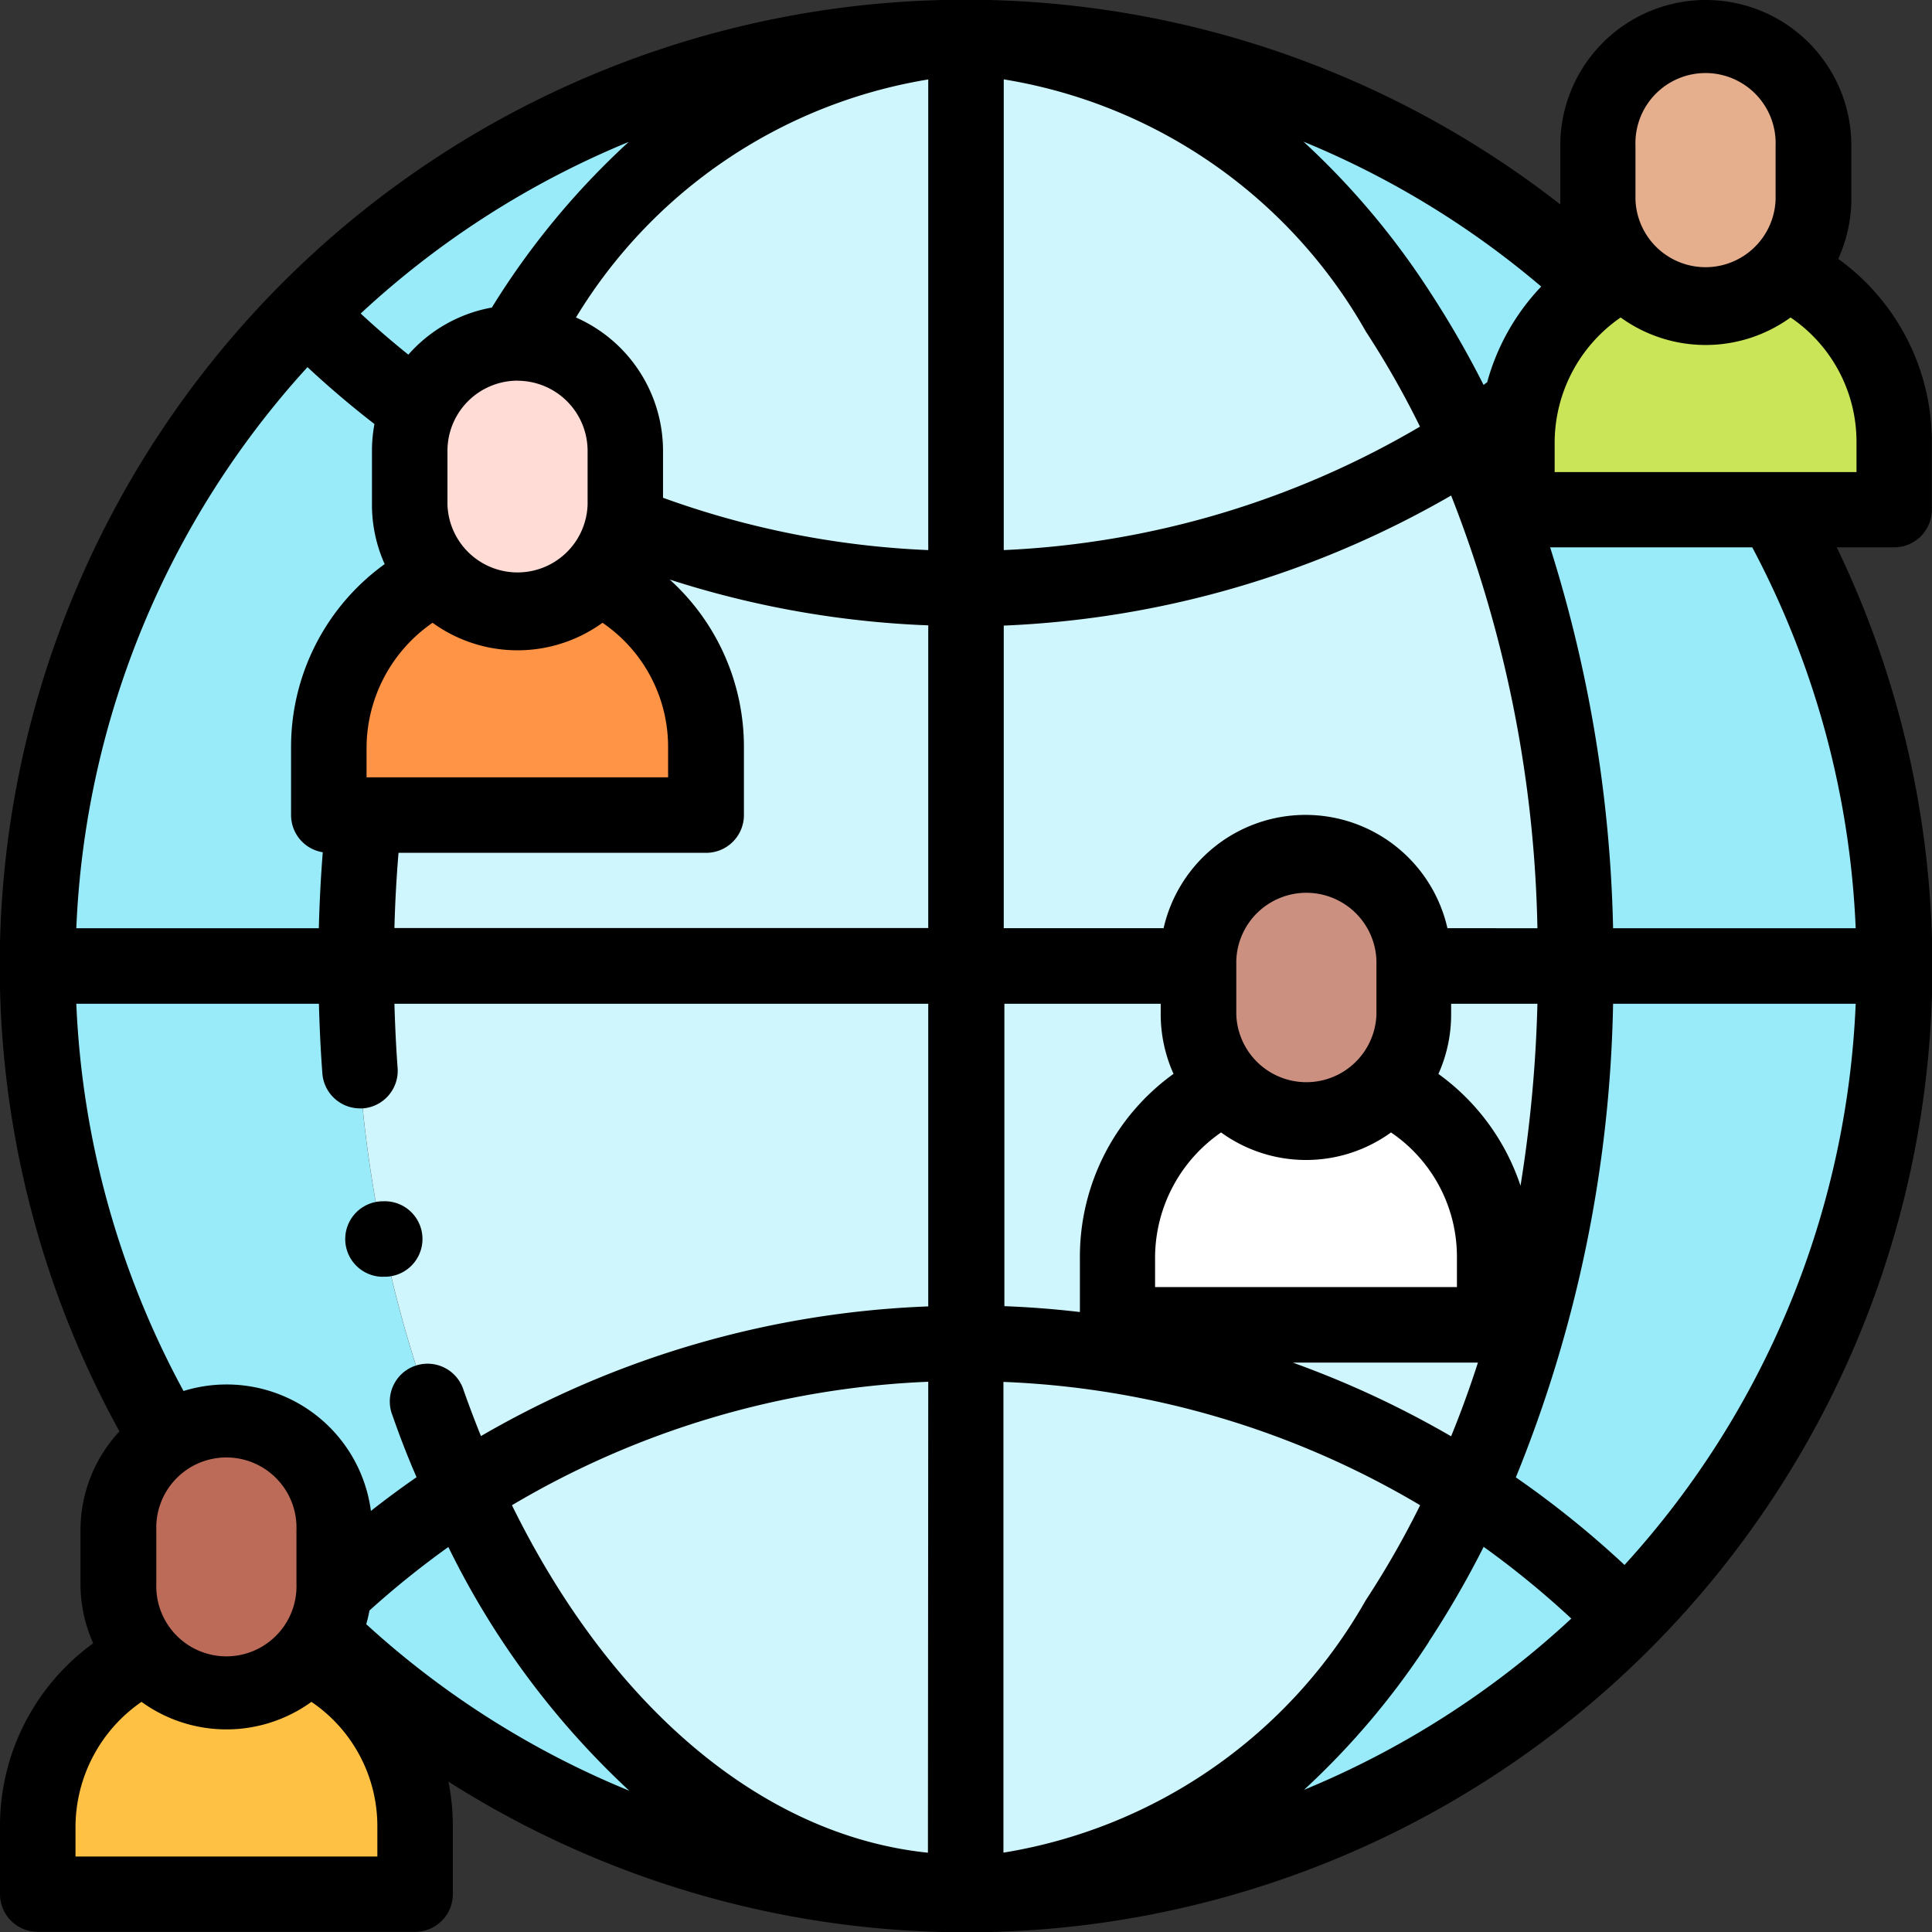
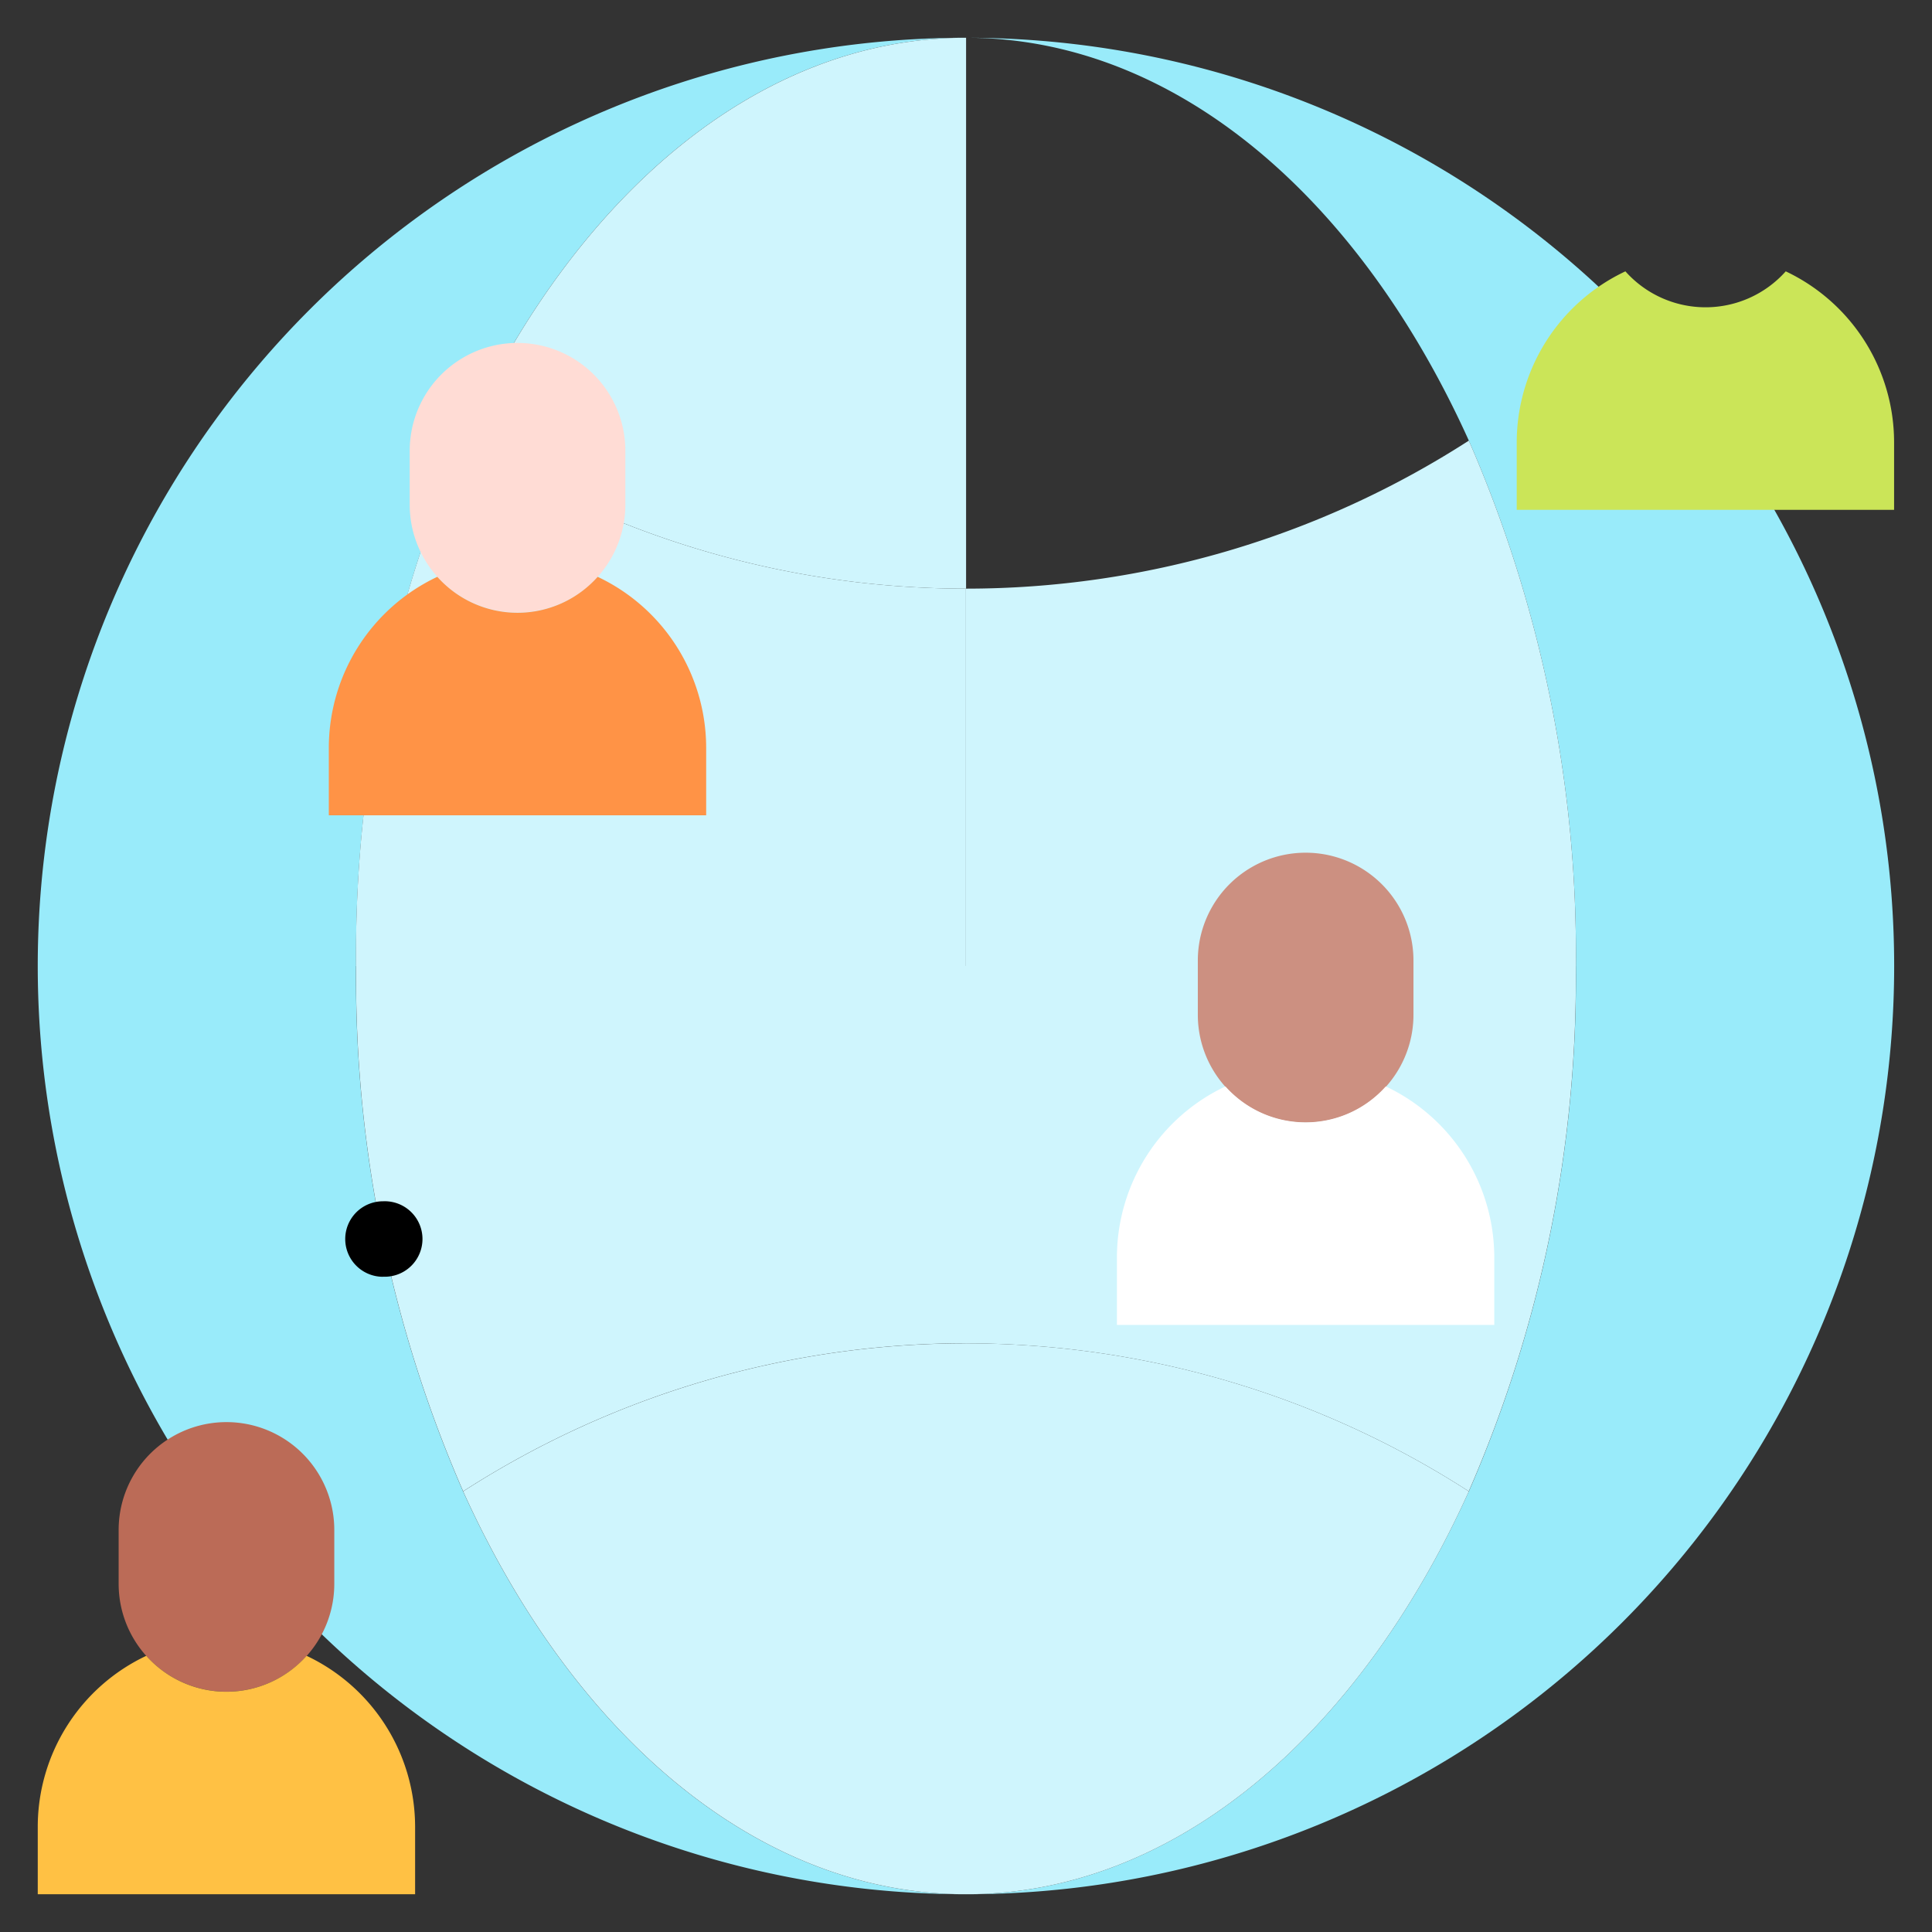
<svg xmlns="http://www.w3.org/2000/svg" width="24.002" height="24.002" viewBox="0 0 24.002 24.002">
  <rect x="0" y="0" width="24.002" height="24.002" fill="#333333" stroke="none" />
  <g id="Group_19872" data-name="Group 19872" transform="translate(-154 -394)">
    <g id="worldwide" transform="translate(154 394)">
      <g id="Group_19709" data-name="Group 19709" transform="translate(0.469 0.469)">
        <path id="Path_10460" data-name="Path 10460" d="M13.955,21.532a15.965,15.965,0,0,1,1.33-6.527C16.65,11.982,18.939,10,21.532,10a11.532,11.532,0,0,0,0,23.064c-2.593,0-4.882-1.982-6.248-5.005a15.965,15.965,0,0,1-1.33-6.527Z" transform="translate(-10 -10)" fill="#99ebfa" fill-rule="evenodd" />
        <g id="Group_19704" data-name="Group 19704" transform="translate(3.955)">
          <path id="Path_10461" data-name="Path 10461" d="M122.726,15.005a11.532,11.532,0,0,0,6.248,1.839V10C126.381,10,124.092,11.982,122.726,15.005Z" transform="translate(-121.396 -10)" fill="#cff5fd" fill-rule="evenodd" />
          <path id="Path_10462" data-name="Path 10462" d="M101.941,118.608a11.532,11.532,0,0,1-6.248-1.839,15.964,15.964,0,0,0-1.33,6.527h7.577v-4.688Z" transform="translate(-94.364 -111.764)" fill="#cff5fd" fill-rule="evenodd" />
          <path id="Path_10463" data-name="Path 10463" d="M101.94,256H94.363a15.964,15.964,0,0,0,1.33,6.527,11.532,11.532,0,0,1,6.248-1.839Z" transform="translate(-94.363 -244.469)" fill="#cff5fd" fill-rule="evenodd" />
          <path id="Path_10464" data-name="Path 10464" d="M128.974,356.005a11.532,11.532,0,0,0-6.248,1.839c1.366,3.023,3.655,5.005,6.248,5.005Z" transform="translate(-121.396 -339.785)" fill="#cff5fd" fill-rule="evenodd" />
        </g>
        <path id="Path_10465" data-name="Path 10465" d="M263.578,21.532a15.965,15.965,0,0,0-1.33-6.527C260.883,11.982,258.594,10,256,10a11.532,11.532,0,1,1,0,23.064c2.593,0,4.882-1.982,6.248-5.005a15.964,15.964,0,0,0,1.33-6.527Z" transform="translate(-244.469 -10)" fill="#99ebfa" fill-rule="evenodd" />
-         <path id="Path_10466" data-name="Path 10466" d="M262.25,15.005A11.532,11.532,0,0,1,256,16.844V10C258.595,10,260.884,11.982,262.25,15.005Z" transform="translate(-244.47 -10)" fill="#cff5fd" fill-rule="evenodd" />
        <path id="Path_10467" data-name="Path 10467" d="M256,118.608a11.532,11.532,0,0,0,6.248-1.839,15.964,15.964,0,0,1,1.33,6.527H256Z" transform="translate(-244.469 -111.764)" fill="#cff5fd" fill-rule="evenodd" />
        <path id="Path_10468" data-name="Path 10468" d="M256,256h7.577a15.964,15.964,0,0,1-1.33,6.527A11.532,11.532,0,0,0,256,260.689Z" transform="translate(-244.469 -244.469)" fill="#cff5fd" fill-rule="evenodd" />
        <path id="Path_10469" data-name="Path 10469" d="M256,356.005a11.532,11.532,0,0,1,6.248,1.839c-1.366,3.023-3.655,5.005-6.248,5.005Z" transform="translate(-244.469 -339.785)" fill="#cff5fd" fill-rule="evenodd" />
        <g id="Group_19705" data-name="Group 19705" transform="translate(0 17.199)">
          <path id="Path_10470" data-name="Path 10470" d="M34.107,378.226a1.339,1.339,0,0,0-2.679,0v.67a1.339,1.339,0,0,0,2.679,0v-.67Z" transform="translate(-30.423 -376.887)" fill="#bb6b57" fill-rule="evenodd" />
          <path id="Path_10471" data-name="Path 10471" d="M13.34,438.8a1.335,1.335,0,0,1-1.992,0A2.351,2.351,0,0,0,10,440.919v.843h4.688v-.843A2.351,2.351,0,0,0,13.34,438.8Z" transform="translate(-10 -435.897)" fill="#ffc144" fill-rule="evenodd" />
        </g>
        <g id="Group_19706" data-name="Group 19706" transform="translate(3.616 3.792)">
          <path id="Path_10472" data-name="Path 10472" d="M111.25,92.224a1.339,1.339,0,0,0-2.679,0v.67a1.339,1.339,0,0,0,2.679,0v-.67Z" transform="translate(-107.566 -90.885)" fill="#ffdcd5" fill-rule="evenodd" />
          <path id="Path_10473" data-name="Path 10473" d="M90.483,152.8a1.334,1.334,0,0,1-1.992,0,2.351,2.351,0,0,0-1.348,2.12v.843h4.688v-.843A2.351,2.351,0,0,0,90.483,152.8Z" transform="translate(-87.143 -149.895)" fill="#ff9346" fill-rule="evenodd" />
        </g>
        <g id="Group_19707" data-name="Group 19707" transform="translate(13.407 10.125)">
          <path id="Path_10474" data-name="Path 10474" d="M320.11,227.326a1.339,1.339,0,0,0-2.679,0V228a1.339,1.339,0,0,0,2.679,0v-.67Z" transform="translate(-316.426 -225.987)" fill="#cc9081" fill-rule="evenodd" />
          <path id="Path_10475" data-name="Path 10475" d="M299.342,287.9a1.334,1.334,0,0,1-1.992,0,2.351,2.351,0,0,0-1.348,2.12v.843h4.688v-.843A2.351,2.351,0,0,0,299.342,287.9Z" transform="translate(-296.002 -284.997)" fill="#fff" fill-rule="evenodd" />
        </g>
        <g id="Group_19708" data-name="Group 19708" transform="translate(18.376 0)">
-           <path id="Path_10476" data-name="Path 10476" d="M426.109,11.34a1.339,1.339,0,0,0-2.679,0v.67a1.339,1.339,0,0,0,2.679,0v-.67Z" transform="translate(-422.426 -10.001)" fill="#e5ae8c" fill-rule="evenodd" />
          <path id="Path_10477" data-name="Path 10477" d="M405.342,71.912a1.334,1.334,0,0,1-1.992,0A2.351,2.351,0,0,0,402,74.032v.843h4.688v-.843A2.351,2.351,0,0,0,405.342,71.912Z" transform="translate(-402.002 -69.01)" fill="#cbe558" fill-rule="evenodd" />
        </g>
      </g>
      <g id="Group_19710" data-name="Group 19710" transform="translate(0 0)">
-         <path id="Path_10478" data-name="Path 10478" d="M24,6.334V5.491a2.8,2.8,0,0,0-1.163-2.275A1.8,1.8,0,0,0,23,2.478v-.67a1.808,1.808,0,1,0-3.616,0v.67c0,.021,0,.041,0,.062a12,12,0,0,0-17.9,15.243A1.8,1.8,0,0,0,1,19.007v.67a1.8,1.8,0,0,0,.158.738A2.8,2.8,0,0,0,0,22.691v.842A.469.469,0,0,0,.469,24H5.157a.469.469,0,0,0,.469-.469v-.842a2.834,2.834,0,0,0-.055-.555A12,12,0,0,0,22.819,6.8h.714A.469.469,0,0,0,24,6.334ZM20.318,1.808a.871.871,0,1,1,1.741,0v.67a.871.871,0,0,1-1.741,0ZM23.054,12.47a11.02,11.02,0,0,1-2.872,6.972,11.962,11.962,0,0,0-1.35-1.088A16.368,16.368,0,0,0,20.04,12.47ZM3.82,4.561c.266.248.544.484.832.707a1.811,1.811,0,0,0-.031.332v.67a1.8,1.8,0,0,0,.158.738A2.8,2.8,0,0,0,3.616,9.283v.843a.468.468,0,0,0,.394.462c-.025.313-.041.629-.049.944H.948A11.021,11.021,0,0,1,3.82,4.561Zm3.335-.616A6.313,6.313,0,0,1,11.532.987V6.834a11,11,0,0,1-3.295-.65V5.6A1.811,1.811,0,0,0,7.155,3.944Zm-.726.785A.872.872,0,0,1,7.3,5.6v.67a.871.871,0,0,1-1.741,0V5.6A.872.872,0,0,1,6.429,4.729ZM5.374,7.737a1.8,1.8,0,0,0,2.111,0A1.865,1.865,0,0,1,8.3,9.283v.374H4.554V9.283A1.893,1.893,0,0,1,5.374,7.737Zm-.423,2.858H8.773a.469.469,0,0,0,.469-.469V9.283A2.8,2.8,0,0,0,8.32,7.2a11.93,11.93,0,0,0,3.212.569v3.76H4.9C4.908,11.219,4.925,10.906,4.951,10.595ZM12.47.986a6.34,6.34,0,0,1,4.5,3.135A11.2,11.2,0,0,1,17.641,5.3,11.163,11.163,0,0,1,12.47,6.834ZM6.115,3.82a1.808,1.808,0,0,0-1.042.586q-.305-.245-.592-.511a11.092,11.092,0,0,1,3.33-2.132,9.684,9.684,0,0,0-1.7,2.057ZM3.962,12.47c.008.288.021.578.043.866a.469.469,0,0,0,.467.434h.035a.469.469,0,0,0,.433-.5c-.02-.265-.032-.532-.04-.8h6.632v3.76a11.956,11.956,0,0,0-5.557,1.611q-.113-.28-.216-.571a.469.469,0,1,0-.884.312q.139.4.3.77-.289.2-.567.419a1.808,1.808,0,0,0-2.328-1.49A11.052,11.052,0,0,1,.948,12.47Zm14.066,5.374a12.041,12.041,0,0,0-1.435-.71q-.264-.109-.532-.206h2.3Q18.209,17.4,18.028,17.843Zm-6.5,5.173C9.485,22.806,7.6,21.222,6.36,18.7a11.022,11.022,0,0,1,5.172-1.534Zm.938,0V17.168A10.976,10.976,0,0,1,17.643,18.7a11.209,11.209,0,0,1-.676,1.181,6.34,6.34,0,0,1-4.5,3.135ZM18.1,15.99h-3.75v-.374a1.893,1.893,0,0,1,.82-1.547,1.8,1.8,0,0,0,2.111,0,1.865,1.865,0,0,1,.819,1.547Zm-1-3.387a.871.871,0,0,1-1.741,0v-.67a.871.871,0,0,1,1.741,0Zm-2.521.738a2.8,2.8,0,0,0-1.163,2.276V16.3q-.466-.055-.938-.073V12.47h1.942V12.6a1.8,1.8,0,0,0,.158.738ZM1.942,19.677v-.67a.871.871,0,1,1,1.741,0v.67a.871.871,0,1,1-1.741,0Zm2.648.331a11.132,11.132,0,0,1,.98-.789,10.314,10.314,0,0,0,2.248,3.028A11.038,11.038,0,0,1,4.55,20.178q.024-.083.04-.17Zm13.16.389a12.048,12.048,0,0,0,.682-1.18,11.168,11.168,0,0,1,1.089.891A11.091,11.091,0,0,1,16.2,22.236,9.651,9.651,0,0,0,17.75,20.4Zm1.14-5.666a2.8,2.8,0,0,0-1.02-1.389,1.8,1.8,0,0,0,.158-.738V12.47H19.1A16.76,16.76,0,0,1,18.89,14.731Zm-.908-3.2a1.808,1.808,0,0,0-3.526,0H12.47V7.772a12.107,12.107,0,0,0,5.558-1.616A15.478,15.478,0,0,1,19.1,11.532Zm.492-6.781-.043.032a12.056,12.056,0,0,0-.681-1.178,9.65,9.65,0,0,0-1.556-1.844,11.038,11.038,0,0,1,2.953,1.8,2.788,2.788,0,0,0-.673,1.195ZM4.688,23.064H.938v-.374a1.893,1.893,0,0,1,.82-1.547,1.8,1.8,0,0,0,2.111,0,1.865,1.865,0,0,1,.819,1.547ZM23.054,11.532H20.04A16.878,16.878,0,0,0,19.258,6.8h2.511A11.066,11.066,0,0,1,23.054,11.532Zm.01-5.667h-3.75V5.491a1.893,1.893,0,0,1,.82-1.547,1.8,1.8,0,0,0,2.111,0,1.865,1.865,0,0,1,.819,1.547Z" transform="translate(0 0)" />
        <path id="Path_10479" data-name="Path 10479" d="M91.966,319.268a.469.469,0,1,0,0-.937h0a.469.469,0,1,0,0,.938Z" transform="translate(-87.208 -303.407)" />
      </g>
    </g>
  </g>
</svg>